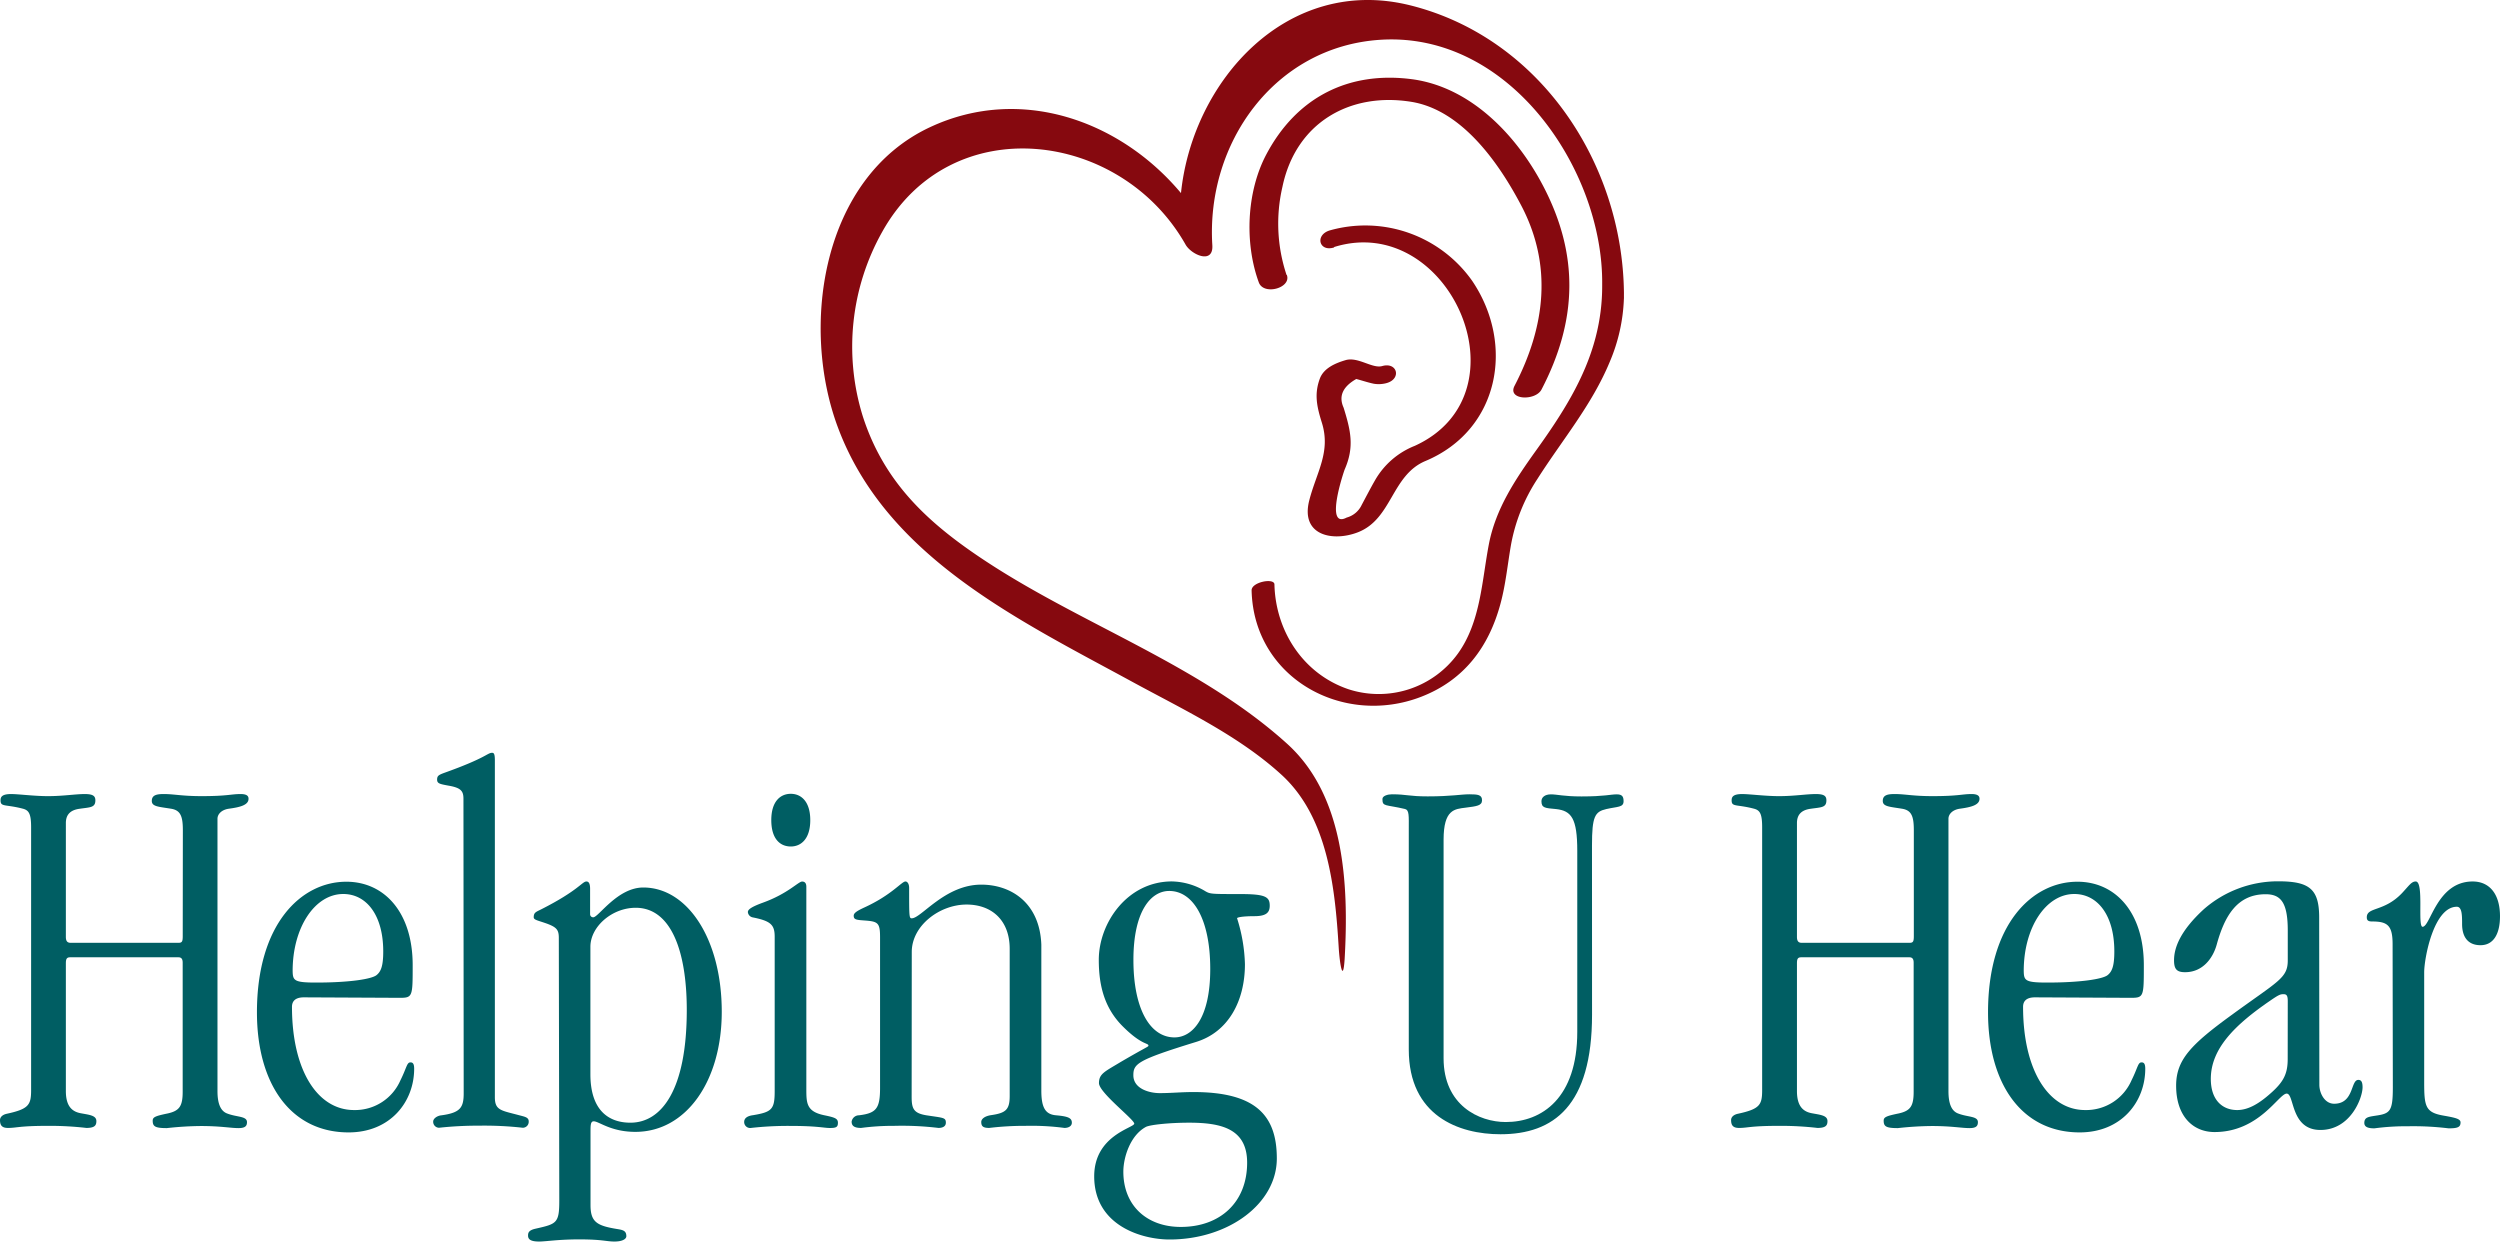
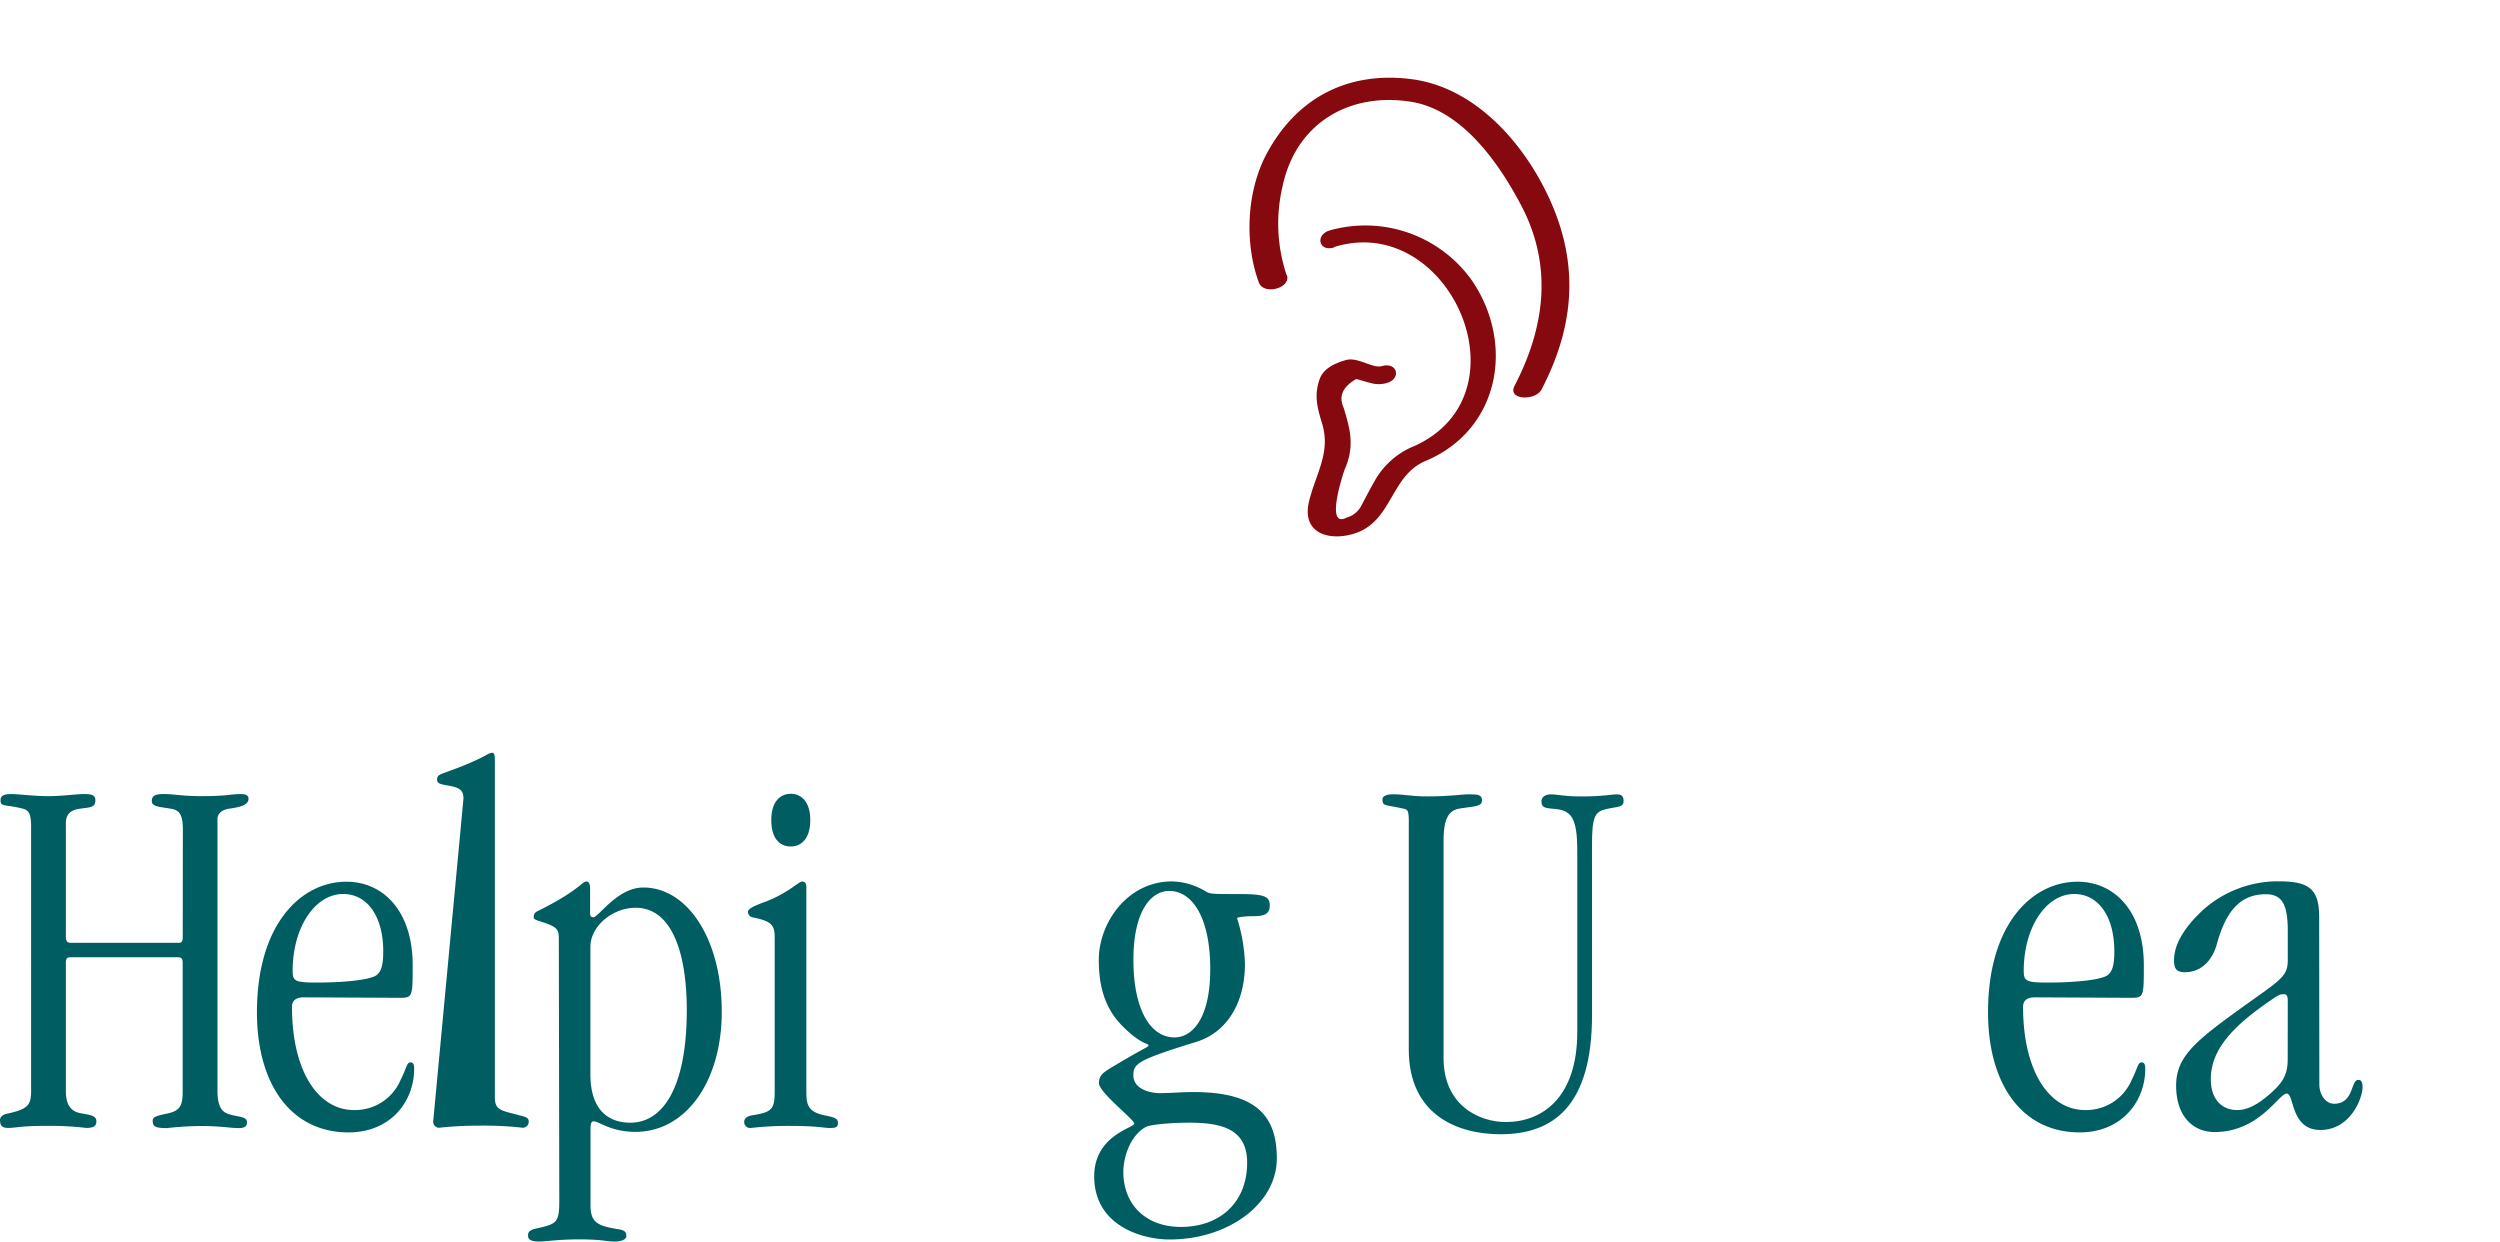
<svg xmlns="http://www.w3.org/2000/svg" width="419.46" height="208.309" viewBox="0 0 419.46 208.309">
  <g transform="translate(0 -0.001)">
    <path d="M218,340.14c0-2.3-.35-3.36-1.94-3.63-2.12-.35-3.27-.35-3.27-1.32s.8-1.15,2-1.15c1.77,0,3,.35,6.37.35,4.33,0,4.94-.35,6.53-.35,1.07,0,1.33.35,1.33.79,0,1.06-1.41,1.42-3.36,1.68-1.15.18-1.85.89-1.85,1.68v45.69c0,2.12.53,3.27,1.5,3.71,1.68.7,3.45.44,3.45,1.5,0,.62-.27,1-1.42,1-1.32,0-3-.35-6.36-.35a55.142,55.142,0,0,0-5.66.35c-1.94,0-2.38-.26-2.38-1.24,0-.61.44-.79,2.56-1.23,1.94-.44,2.47-1.24,2.47-3.63V362.32c0-.53-.17-.89-.7-.89h-18.2c-.61,0-.7.36-.7,1.06v21.39c0,2.56,1.06,3.44,2.47,3.71s2.65.35,2.65,1.32c0,.71-.26,1.15-1.68,1.15a53.546,53.546,0,0,0-6.36-.35c-4.95,0-5.3.35-6.8.35-1,0-1.33-.44-1.33-1.32,0-.45.36-.89,1.15-1.06,3.71-.8,4.07-1.51,4.07-4V339.61c0-2.21-.36-2.83-1.33-3.1-3-.79-3.8-.26-3.8-1.41,0-.53.18-1.06,1.77-1.06,1.23,0,3.89.35,6.18.35,2.57,0,4.6-.35,6.19-.35,1.41,0,1.77.35,1.77,1.06,0,1.24-.89,1.15-2.65,1.41-1.33.18-2.3.8-2.3,2.39V358c0,.61.17,1,.79,1h18.12c.62,0,.7-.27.7-1.15Z" transform="translate(-187.32 -200.81)" fill="#005e63" />
    <path d="M238.31,368.15c-1.5,0-2,.7-2,1.59,0,10.6,4.24,17.32,10.42,17.32a8.3,8.3,0,0,0,7.78-5c1.06-2.12,1.06-3,1.68-3,.35,0,.62.17.62,1.06,0,5.56-4,10.69-11,10.69-9.72,0-15.38-8.13-15.38-20.15,0-14.84,7.43-21.91,15-21.91,6.36,0,11.13,5.12,11.13,14,0,5.21,0,5.48-2.12,5.48Zm2-2.48c5.92,0,9.37-.62,10.16-1.23s1.15-1.59,1.15-4c0-6.1-2.83-9.63-6.71-9.63-4.78,0-8.49,5.65-8.49,12.9.03,1.61.21,1.96,3.92,1.96Z" transform="translate(-187.32 -200.81)" fill="#005e63" />
-     <path d="M265.08,334.83c0-1.32-.44-1.85-2.56-2.21-1.41-.26-1.86-.35-1.86-1s.27-.79,1.24-1.15c7.16-2.56,7.16-3.35,8-3.35.27,0,.45.17.45,1.23v56.56c0,2.21,1.06,2.21,4,3,1,.27,1.68.35,1.68,1.06a1,1,0,0,1-1,1.06,57.912,57.912,0,0,0-7.25-.35,61.126,61.126,0,0,0-6.8.35A1,1,0,0,1,260,389c0-.53.7-1,1.41-1.06,3.18-.44,3.71-1.32,3.71-3.71Z" transform="translate(-187.32 -200.81)" fill="#005e63" />
+     <path d="M265.08,334.83c0-1.32-.44-1.85-2.56-2.21-1.41-.26-1.86-.35-1.86-1s.27-.79,1.24-1.15c7.16-2.56,7.16-3.35,8-3.35.27,0,.45.17.45,1.23v56.56c0,2.21,1.06,2.21,4,3,1,.27,1.68.35,1.68,1.06a1,1,0,0,1-1,1.06,57.912,57.912,0,0,0-7.25-.35,61.126,61.126,0,0,0-6.8.35A1,1,0,0,1,260,389Z" transform="translate(-187.32 -200.81)" fill="#005e63" />
    <path d="M281.08,358.16c0-1.32-.36-1.77-2-2.38-1.5-.53-2.21-.62-2.21-1.06,0-.8.36-.89,1.24-1.33,6.28-3.18,6.89-4.68,7.6-4.68.35,0,.62.26.62,1.23v4.25a.51.51,0,0,0,.53.53c.88,0,4.06-5,8.39-5,7.43,0,13.17,8.66,13.17,20.85,0,11.67-6,20.15-14.49,20.15-4.15,0-6.1-1.77-7-1.77-.53,0-.53.71-.53,1.77V403c0,2.83,1.06,3.45,4.33,4,1.06.17,1.68.26,1.68,1.23,0,.45-.62.89-2,.89s-2-.36-5.92-.36c-3.53,0-5.56.36-6.71.36-1.42,0-1.86-.36-1.86-1,0-.45.09-.89,1.24-1.15,3.53-.8,4-.89,4-4.69Zm5.3,22.89c0,6.18,3.18,8.13,6.71,8.13,5.22,0,9.46-5.48,9.46-18.91,0-9.9-2.65-17.15-8.57-17.15-4,0-7.6,3.19-7.6,6.54Z" transform="translate(-187.32 -200.81)" fill="#005e63" />
    <path d="M317.3,358c0-2-.61-2.66-3.71-3.27a1,1,0,0,1-.79-.89c0-.44.62-.88,2.56-1.59,4.15-1.5,5.92-3.53,6.54-3.53.44,0,.71.26.71.88v33.84c0,2.48,0,3.89,3.09,4.51,1.68.35,2.21.53,2.21,1.24s-.27.88-1.33.88-2.12-.35-6.71-.35a56.19,56.19,0,0,0-6.63.35,1,1,0,0,1-1.06-1c0-.53.35-1,1.5-1.15,3.18-.53,3.62-1,3.62-4.06Zm2.7-24c1.76,0,3.27,1.32,3.27,4.42s-1.51,4.42-3.27,4.42-3.27-1.24-3.27-4.42S318.28,334,320,334Z" transform="translate(-187.32 -200.81)" fill="#005e63" />
-     <path d="M340.28,384.85c0,2,.35,2.74,2.47,3.09,2.83.44,3.27.35,3.27,1.24,0,.62-.53.88-1.24.88a51.109,51.109,0,0,0-7.42-.35,40.692,40.692,0,0,0-5.56.35c-1.15,0-1.59-.35-1.59-1.06a1.25,1.25,0,0,1,1.23-1.06c2.92-.35,3.54-1.15,3.54-4.59V358.07c0-2.47-.36-2.65-2.65-2.82-1.42-.09-1.77-.18-1.77-.8,0-.44.53-.79,1.68-1.33,4.68-2.12,6.36-4.41,7-4.41.35,0,.62.44.62,1.06,0,4.86,0,5.12.44,5.12,1.59,0,5.57-5.65,11.66-5.65,4.95,0,9.81,3,10.08,10.07v24.48c0,2.91.7,4,2.47,4.15,2,.18,2.65.44,2.65,1.24,0,.62-.62.88-1.24.88a42.152,42.152,0,0,0-6.54-.35,49.8,49.8,0,0,0-6.09.35c-1,0-1.33-.26-1.33-1,0-.53.62-1,1.68-1.15,2.39-.35,3.09-.88,3.09-3.18V360c0-4.77-3-7.42-7.24-7.42-4.51,0-9.19,3.53-9.19,7.95Z" transform="translate(-187.32 -200.81)" fill="#005e63" />
    <path d="M387.91,375.66c-9.72,3-10.43,3.62-10.43,5.56,0,2.3,2.74,3,4.42,3,1.94,0,3.62-.18,5.65-.18,10.43,0,14,3.89,14,11.14,0,7.6-8.13,13.6-18,13.6-4.6,0-12.64-2.29-12.64-10.6,0-6.89,6.72-8.13,6.72-8.84s-5.92-5.21-5.92-6.8,1-1.94,3.62-3.53c4.24-2.48,4.68-2.57,4.68-2.74,0-.53-1.06,0-4.33-3.27-3.09-3.1-4-6.89-4-11.14,0-6.18,4.77-13.16,12.28-13.16a11.28,11.28,0,0,1,5.66,1.68c.79.44,1.06.44,5.74.44,4.24,0,5,.44,5,1.94,0,1.06-.45,1.77-2.57,1.77-1.85,0-2.91.18-2.91.35a27.72,27.72,0,0,1,1.32,7.69C396.21,368.68,393.47,374,387.91,375.66Zm-8.31,14.22c-2.65,1.42-3.8,5.13-3.8,7.52,0,5.74,4,9.27,9.63,9.27,6.63,0,11.14-4.15,11.14-10.78,0-5.65-4.25-6.71-9.72-6.71C383.49,389.18,380.31,389.53,379.6,389.88Zm3.89-39.58c-3,0-6,3.27-6,11.57s2.83,13,6.89,13c3,0,6-3.18,6-11.48s-2.83-13.09-6.89-13.09Z" transform="translate(-187.32 -200.81)" fill="#005e63" />
    <path d="M454.44,371.06c0,15.29-6.45,20.06-15.37,20.06-7,0-15.38-3.09-15.38-14.22V340c0-2.3.09-3.27-.62-3.45-3.35-.79-3.8-.35-3.8-1.68,0-.53.89-.79,1.59-.79,2.48,0,2.83.35,6,.35,4,0,5.57-.35,7-.35s2.12.09,2.12,1-.88,1-2.73,1.24-3.72.26-3.72,5.39v36.67c0,7.86,5.92,10.69,10.43,10.69,6.1,0,12-4.06,12-15.11v-30.4c0-5.47-1-6.71-3.54-7-1.85-.17-2.47-.17-2.47-1.32,0-.62.53-1.15,1.59-1.15s2.12.35,5.13.35c3.88,0,4.86-.35,5.92-.35.88,0,1.14.35,1.14,1.15,0,1.06-1,.88-2.91,1.32s-2.39,1.24-2.39,6.1Z" transform="translate(-187.32 -200.81)" fill="#005e63" />
-     <path d="M508.43,340.14c0-2.3-.35-3.36-1.94-3.63-2.12-.35-3.27-.35-3.27-1.32s.79-1.15,2-1.15c1.77,0,3,.35,6.36.35,4.33,0,4.95-.35,6.54-.35,1.06,0,1.33.35,1.33.79,0,1.06-1.42,1.42-3.36,1.68-1.15.18-1.85.89-1.85,1.68v45.69c0,2.12.52,3.27,1.5,3.71,1.68.7,3.44.44,3.44,1.5,0,.62-.26,1-1.41,1-1.33,0-3-.35-6.36-.35a55.142,55.142,0,0,0-5.66.35c-1.94,0-2.38-.26-2.38-1.24,0-.61.44-.79,2.56-1.23,1.94-.44,2.47-1.24,2.47-3.63V362.32c0-.53-.17-.89-.7-.89H489.52c-.62,0-.7.36-.7,1.06v21.39c0,2.56,1.06,3.44,2.47,3.71s2.65.35,2.65,1.32c0,.71-.26,1.15-1.68,1.15a53.546,53.546,0,0,0-6.36-.35c-4.95,0-5.3.35-6.8.35-1,0-1.33-.44-1.33-1.32,0-.45.35-.89,1.15-1.06,3.71-.8,4.06-1.51,4.06-4V339.61c0-2.21-.35-2.83-1.32-3.1-3-.79-3.8-.26-3.8-1.41,0-.53.18-1.06,1.77-1.06,1.23,0,3.88.35,6.18.35,2.56,0,4.6-.35,6.19-.35,1.41,0,1.76.35,1.76,1.06,0,1.24-.88,1.15-2.65,1.41-1.32.18-2.29.8-2.29,2.39V358c0,.61.17,1,.79,1h18.12c.61,0,.7-.27.7-1.15Z" transform="translate(-187.32 -200.81)" fill="#005e63" />
    <path d="M528.76,368.15c-1.51,0-2,.7-2,1.59,0,10.6,4.24,17.32,10.42,17.32a8.3,8.3,0,0,0,7.78-5c1.06-2.12,1.06-3,1.68-3,.35,0,.62.17.62,1.06,0,5.56-4,10.69-11,10.69-9.72,0-15.38-8.13-15.38-20.15,0-14.84,7.43-21.91,15-21.91,6.37,0,11.14,5.12,11.14,14,0,5.21,0,5.48-2.12,5.48Zm2-2.48c5.92,0,9.37-.62,10.16-1.23s1.15-1.59,1.15-4c0-6.1-2.83-9.63-6.72-9.63-4.77,0-8.48,5.65-8.48,12.9.03,1.61.21,1.96,3.92,1.96Z" transform="translate(-187.32 -200.81)" fill="#005e63" />
    <path d="M576.47,382.82c0,1.41.89,3.18,2.48,3.18,3.36,0,2.74-4,4.06-4,.44,0,.71.27.71,1.24,0,1.76-2,7.16-7.07,7.16s-4.33-6.1-5.66-6.1-4.59,6.45-12.1,6.45c-3.62,0-6.45-2.65-6.45-7.78,0-4.33,2.47-6.89,9.28-11.84,7.86-5.74,9.45-6.18,9.45-9.19v-5c0-4.68-1.15-6.09-3.71-6.09-4.77,0-6.89,3.62-8.22,8.48-.62,2.21-2.3,4.6-5.3,4.6-1.41,0-1.85-.53-1.85-2,0-2.12,1.06-4.95,5-8.57a18.91,18.91,0,0,1,12.46-4.68c5.3,0,6.89,1.32,6.89,6.09Zm-5.3-14.05c0-.89-.18-1.15-.71-1.15s-.79.09-2.2,1.06c-5.84,4-10,8-10,13.16,0,3.54,1.94,5.22,4.42,5.22,2,0,3.89-1.24,5.83-3s2.65-3.09,2.65-5.56Z" transform="translate(-187.32 -200.81)" fill="#005e63" />
-     <path d="M588.76,359.22c0-3.18-.89-3.8-3.45-3.8-.62,0-.88-.17-.88-.7,0-1.77,2.91-.89,5.92-4.07,1.23-1.32,1.59-1.94,2.29-1.94,1.42,0,.27,7.6,1.15,7.6,1.33,0,2.39-7.6,8.4-7.6,2.91,0,4.59,2.21,4.59,5.83,0,2.83-1,4.86-3.27,4.86s-3.09-1.59-3.09-3.54c0-1.41,0-2.91-.88-2.91-3.89,0-5.48,8.66-5.48,11v18.38c0,4.06.17,5.12,3.18,5.65,1.94.35,2.92.53,2.92,1.15,0,.79-.45,1-2,1a48.693,48.693,0,0,0-6.8-.35,40,40,0,0,0-5.66.35c-1.15,0-1.76-.26-1.68-1.06s.71-.88,1.86-1.06c2.47-.35,2.92-.71,2.92-4.77Z" transform="translate(-187.32 -200.81)" fill="#005e63" />
-     <path d="M459.79,250.6v-.53a1.359,1.359,0,0,0,0-.2c-.27-21.76-14.15-42.69-35.76-48.14-20.63-5.2-36.6,12.53-38.56,31.48-10.19-12.18-26.89-18.15-42.06-11.08-18.2,8.47-21.86,33.39-15.5,50.4,8.11,21.71,30.23,32.24,49.41,42.69,8.44,4.6,17.81,9,25,15.57,7.82,7.13,9,19,9.61,28.93.16,2.7.72,6.27,1,2,.73-12.8-.09-27.44-9.62-36.09C388.78,312.46,369,305.69,352.76,295c-9.58-6.29-17.06-13.11-20.67-24.32a39.33,39.33,0,0,1,3.27-31c11.57-20.72,40.05-17,50.88,2.17.95,1.69,4.69,3.39,4.49.11-1.07-17.14,10.43-33.3,28.13-34.47,21.74-1.44,37.46,21.82,37.28,41v.2a33.839,33.839,0,0,1-1.09,8.67c-1.8,7-5.74,13.09-9.93,18.93-3.52,4.91-6.85,9.85-8,15.88-1.18,6.19-1.38,13-5.18,18.29a16.4,16.4,0,0,1-18.35,6c-7.59-2.56-12.25-9.75-12.44-17.59,0-1.14-3.87-.41-3.83,1,.35,14.72,15.34,22.92,28.45,17.85,7.16-2.77,11.33-8.3,13.3-15.59.88-3.24,1.19-6.55,1.76-9.84a29.81,29.81,0,0,1,4.43-11.1c4.17-6.56,9.17-12.44,12.17-19.71a29.59,29.59,0,0,0,2.35-10.46V251A2.645,2.645,0,0,0,459.79,250.6Z" transform="translate(-187.32 -200.81)" fill="#86090f" />
    <path d="M403.18,246.94a27.27,27.27,0,0,1-.69-14.77c2.24-10.76,11.3-15.95,21.65-14.27,8.53,1.39,14.73,10.36,18.43,17.41,5.29,10.09,4,20.35-1.13,30.23-1.26,2.42,3.51,2.57,4.52.63,6.05-11.62,6.32-22.64.25-34.21-4.45-8.49-12.15-16.56-22-17.86-10.71-1.4-19.38,3.11-24.41,12.6-3.32,6.24-3.7,14.86-1.27,21.5.82,2.23,5.51.92,4.7-1.26Z" transform="translate(-187.32 -200.81)" fill="#86090f" />
    <path d="M411.16,242.26c19.23-6,32.87,24.52,13.55,33.35a13.33,13.33,0,0,0-6.68,5.78c-.78,1.36-1.5,2.76-2.24,4.14a3.91,3.91,0,0,1-2.52,2.12c-3.78,2-.45-7.8-.33-8.08,1.66-3.8,1-6.52-.18-10.35-.87-1.92-.16-3.52,2.12-4.82,1,.26,1.88.57,2.91.79a5,5,0,0,0,2.2-.11c2.52-.72,1.77-3.57-.76-2.85-1.64.47-4.05-1.59-6.12-1-1.64.48-3.63,1.29-4.32,3.05-1,2.65-.52,4.77.32,7.46,1.53,4.91-.9,8.3-2.11,13-1.53,5.92,3.91,7,8.1,5.4,5.82-2.22,5.66-9.61,11.43-12,12.36-5.21,15-19.54,7.81-30.19a21.941,21.941,0,0,0-23.94-8.47c-2.49.78-1.76,3.64.76,2.85Z" transform="translate(-187.32 -200.81)" fill="#86090f" />
  </g>
</svg>